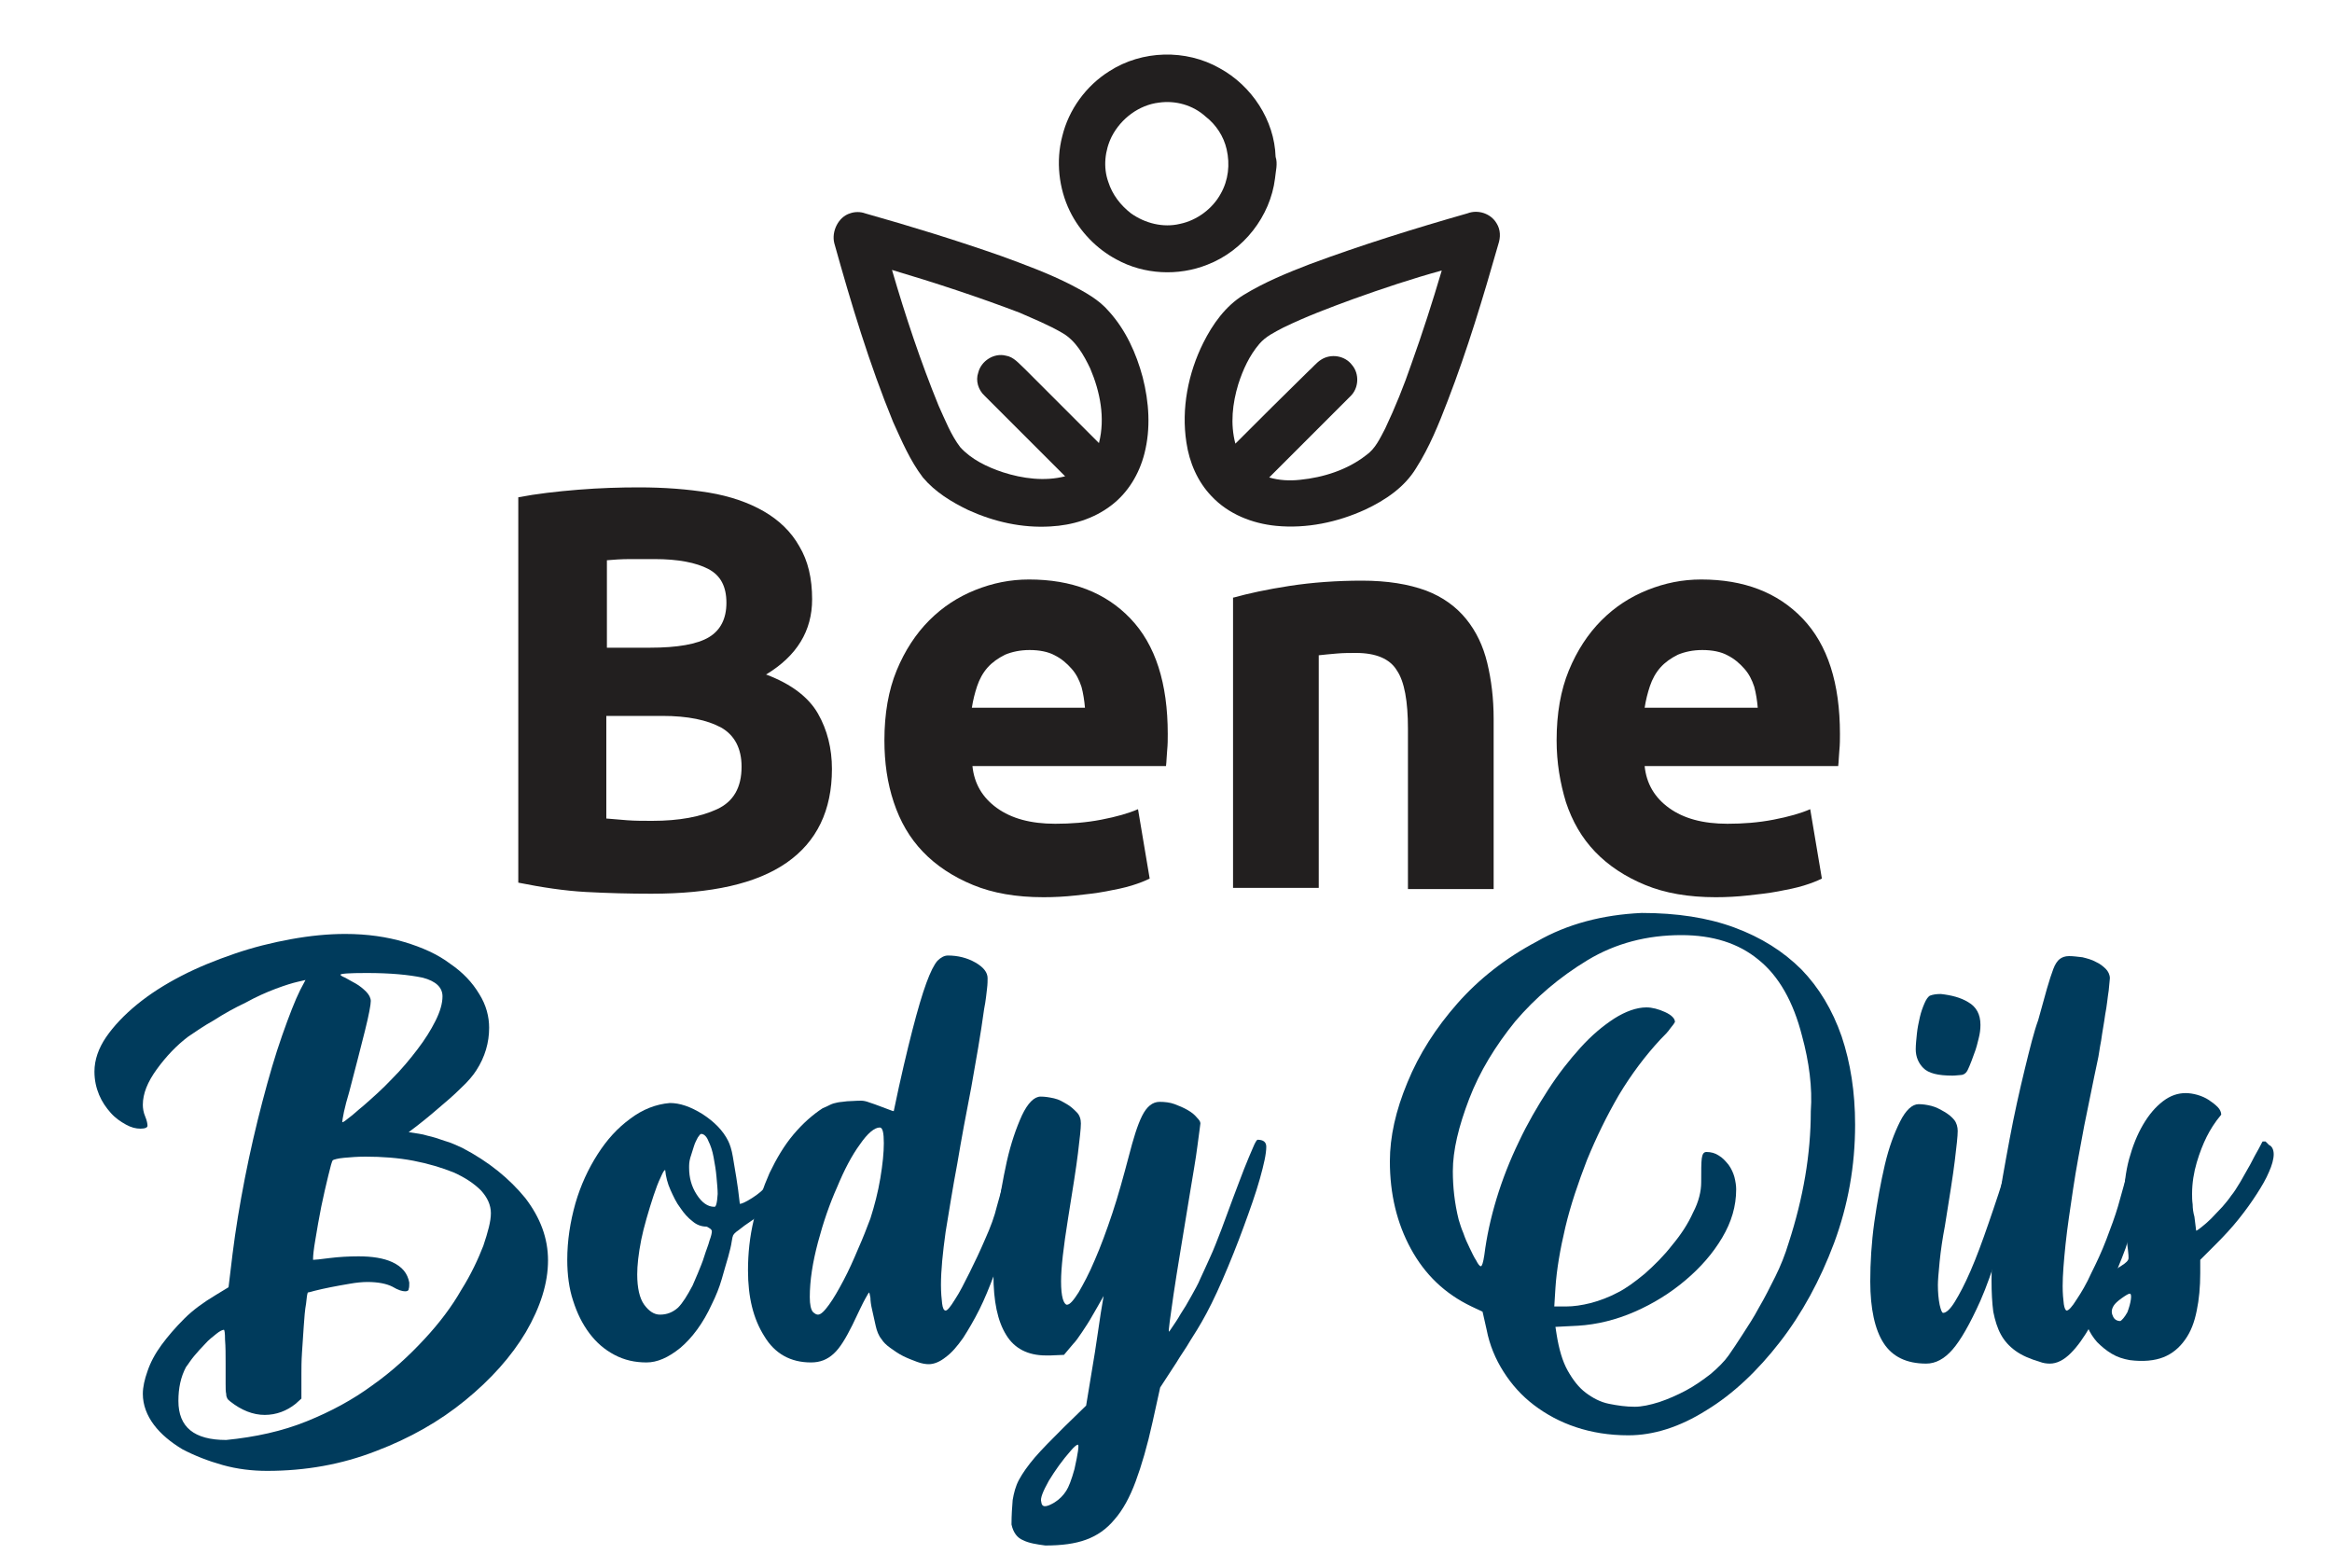
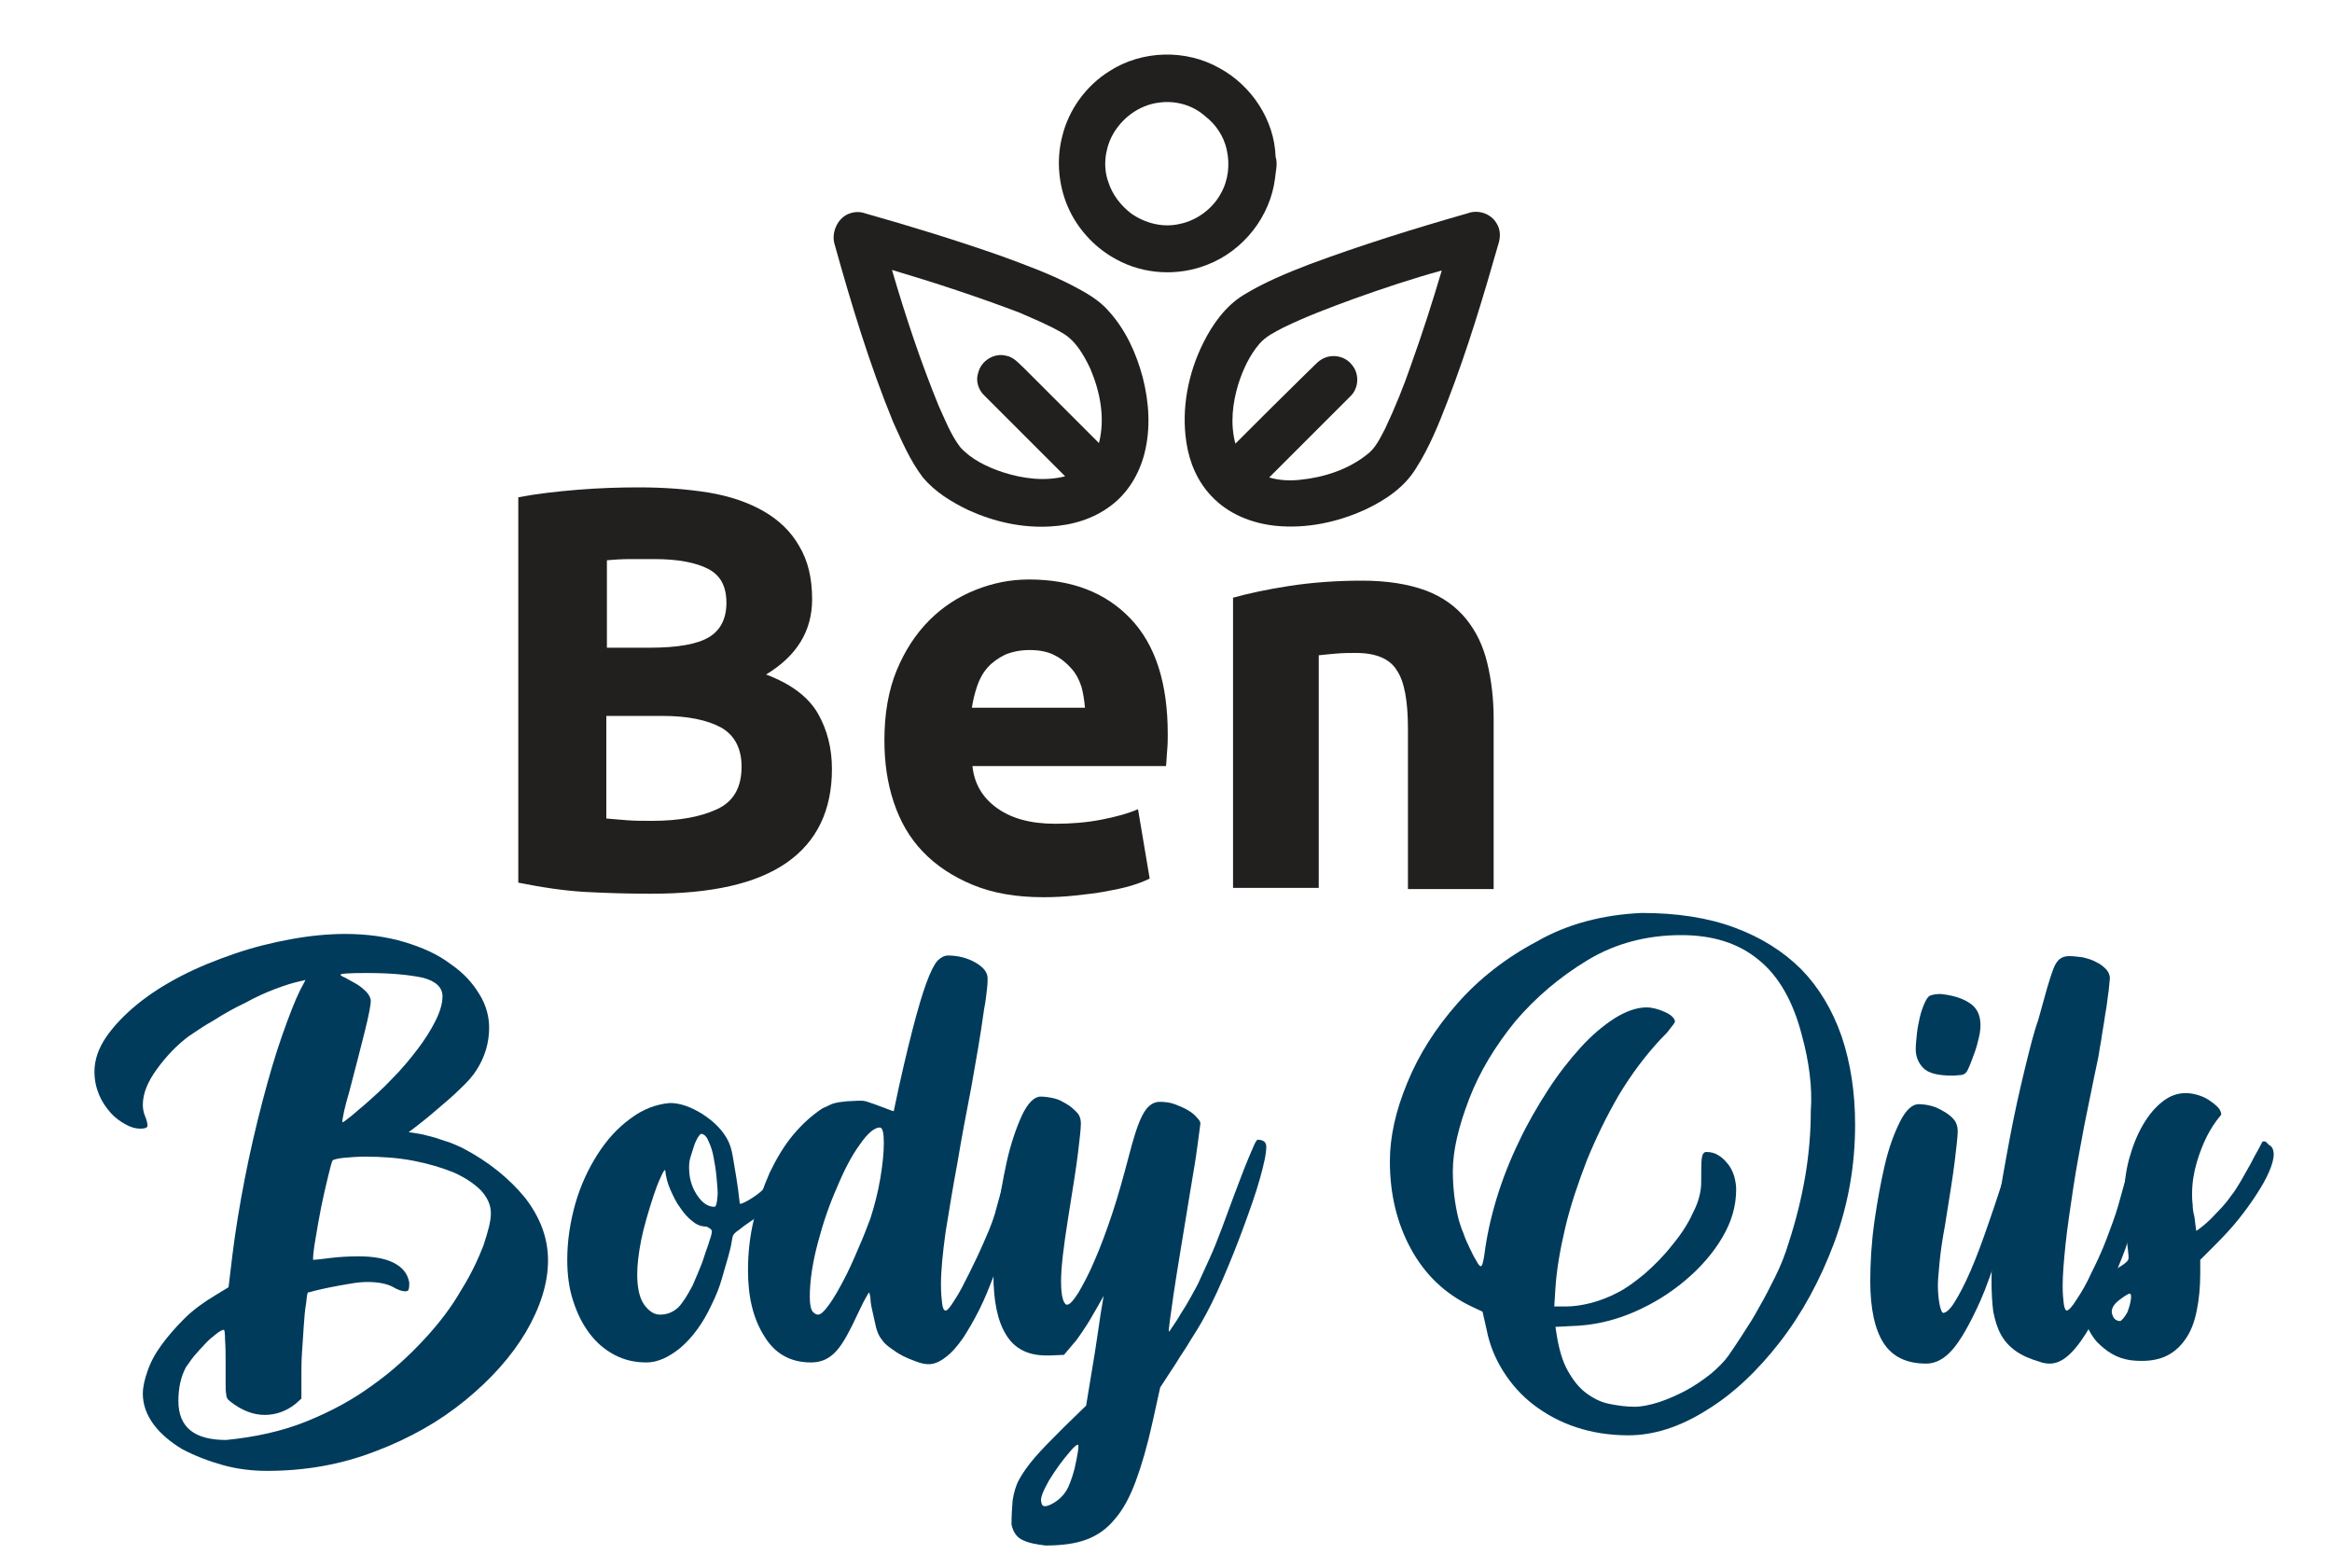
<svg xmlns="http://www.w3.org/2000/svg" version="1.1" id="Layer_1" x="0px" y="0px" viewBox="0 0 400 268.9" style="enable-background:new 0 0 400 268.9;" xml:space="preserve">
  <style type="text/css">
	.st0{fill:#221F1F;}
	.st1{fill:none;}
	.st2{fill:#003B5C;}
</style>
  <g>
    <path class="st0" d="M190.3,12.2c5.6-3.6,13.1-3.8,18.9-0.5c5.5,3,9.4,8.9,9.6,15.2c0.4,1.2,0,2.5-0.1,3.7   c-0.8,6.5-5.4,12.4-11.6,14.8c-5,2-10.9,1.7-15.6-0.9c-3.4-1.8-6.3-4.8-8-8.3c-1.9-3.9-2.4-8.6-1.3-12.8   C183.3,18.8,186.3,14.7,190.3,12.2z M198.8,17.6c-3.4,0.4-6.5,2.7-8.1,5.8c-1.2,2.4-1.5,5.3-0.6,7.8c0.7,2.2,2.1,4,3.9,5.4   c2.4,1.7,5.5,2.5,8.4,1.8c2.9-0.6,5.6-2.6,7-5.2c1.3-2.3,1.6-5,1-7.6c-0.5-2.2-1.8-4.2-3.6-5.6C204.6,18,201.6,17.2,198.8,17.6z" />
  </g>
  <g>
    <path class="st0" d="M145.8,36.6c0.8-0.3,1.8-0.3,2.6,0c7.8,2.2,15.6,4.6,23.3,7.3c4.1,1.5,8.2,3,12.1,5c2.3,1.2,4.7,2.5,6.4,4.5   c2.9,3.2,4.7,7.2,5.8,11.3c1.1,4.3,1.4,8.8,0.3,13.1c-0.9,3.5-2.8,6.7-5.7,8.9c-3,2.3-6.7,3.4-10.4,3.6c-4.9,0.3-9.7-0.8-14.1-2.8   c-2.9-1.4-5.7-3.1-7.8-5.6c-2.2-2.9-3.6-6.2-5.1-9.5c-4.1-10-7.2-20.3-10.1-30.7C142.6,39.7,143.8,37.2,145.8,36.6z M153,46.3   c2.3,7.9,4.9,15.7,8,23.3c1.1,2.4,2.1,5,3.7,7.1c1.9,2.1,4.6,3.4,7.3,4.3c3.4,1.1,7.2,1.6,10.7,0.7c-4.6-4.6-9.2-9.2-13.8-13.8   c-1.1-1-1.6-2.6-1.1-4c0.5-2,2.7-3.4,4.7-2.9c1.4,0.2,2.3,1.4,3.3,2.3c4.2,4.2,8.5,8.5,12.7,12.7c1.1-4.3,0.2-8.8-1.5-12.8   c-1.1-2.3-2.5-4.8-4.8-6.1c-2.4-1.4-4.9-2.4-7.4-3.5C167.7,50.9,160.4,48.5,153,46.3z" />
  </g>
  <g>
    <path class="st0" d="M251.7,36.6c1.8-0.7,4,0,5,1.7c0.7,1.1,0.7,2.4,0.3,3.6c-2.6,9.1-5.3,18.1-8.7,26.9c-1.5,3.9-3.1,7.9-5.4,11.5   c-2,3.3-5.3,5.5-8.7,7.1c-4.8,2.2-10.1,3.3-15.3,2.8c-4.1-0.4-8.2-2-11.1-5.1c-2.4-2.5-3.8-5.8-4.3-9.2c-0.9-5.8,0.3-11.9,2.9-17.1   c1.6-3.2,3.8-6.3,6.9-8.2c3.6-2.2,7.5-3.8,11.4-5.3C233.6,42,242.6,39.2,251.7,36.6z M232.1,51.3c-4.1,1.5-8.1,3-12,4.9   c-1.5,0.8-3,1.5-4.1,2.8c-1.7,2-2.8,4.4-3.6,6.9c-1,3.3-1.4,6.8-0.5,10.2c4.2-4.2,8.4-8.4,12.6-12.5c0.7-0.6,1.3-1.4,2.1-1.9   c1.7-1.1,4.1-0.7,5.3,0.9c1.3,1.5,1.2,4-0.3,5.4c-4.6,4.6-9.3,9.3-13.9,13.9c1.7,0.5,3.5,0.6,5.3,0.4c4-0.4,8.1-1.7,11.3-4.2   c1.6-1.1,2.4-2.9,3.3-4.6c1.7-3.6,3.2-7.3,4.5-11.1c1.9-5.3,3.6-10.6,5.2-16C242.2,47.8,237.1,49.5,232.1,51.3z" />
  </g>
  <g>
    <rect x="81.1" y="76.1" class="st1" width="242.3" height="98.9" />
    <path class="st0" d="M111.7,153.3c-3.7,0-7.5-0.1-11.2-0.3c-3.7-0.2-7.6-0.8-11.6-1.6V85.3c3.1-0.6,6.6-1,10.3-1.3   s7.2-0.4,10.4-0.4c4.3,0,8.3,0.3,12,0.9c3.6,0.6,6.8,1.7,9.4,3.2c2.6,1.5,4.7,3.5,6.1,6c1.5,2.5,2.2,5.5,2.2,9.1   c0,5.4-2.6,9.7-7.9,12.9c4.3,1.6,7.3,3.9,8.9,6.7c1.6,2.8,2.4,6,2.4,9.5c0,7.1-2.6,12.5-7.8,16.1S122,153.3,111.7,153.3z    M104,111.1h7.5c4.7,0,8.1-0.6,10.1-1.8c2-1.2,3-3.2,3-5.9c0-2.8-1-4.7-3.1-5.8c-2.1-1.1-5.2-1.7-9.2-1.7c-1.3,0-2.7,0-4.2,0   c-1.5,0-2.9,0.1-4,0.2V111.1z M104,122.8v17.6c1.1,0.1,2.3,0.2,3.6,0.3c1.3,0.1,2.8,0.1,4.3,0.1c4.6,0,8.3-0.7,11.1-2   c2.8-1.3,4.2-3.7,4.2-7.3c0-3.1-1.2-5.4-3.5-6.7c-2.4-1.3-5.7-2-10.1-2H104z" />
    <path class="st0" d="M151.7,127c0-4.6,0.7-8.6,2.1-12c1.4-3.4,3.3-6.3,5.6-8.6c2.3-2.3,4.9-4,7.9-5.2c3-1.2,6-1.8,9.2-1.8   c7.3,0,13.1,2.2,17.4,6.7c4.3,4.5,6.4,11.1,6.4,19.8c0,0.9,0,1.8-0.1,2.8c-0.1,1-0.1,1.9-0.2,2.7h-33.2c0.3,3,1.7,5.4,4.2,7.2   c2.5,1.8,5.8,2.7,10,2.7c2.7,0,5.3-0.2,7.9-0.7c2.6-0.5,4.7-1.1,6.3-1.8l2,11.9c-0.8,0.4-1.8,0.8-3.1,1.2c-1.3,0.4-2.8,0.7-4.4,1   c-1.6,0.3-3.3,0.5-5.2,0.7c-1.8,0.2-3.7,0.3-5.5,0.3c-4.7,0-8.7-0.7-12.1-2.1s-6.3-3.3-8.6-5.7c-2.3-2.4-3.9-5.2-5-8.5   C152.2,134.3,151.7,130.8,151.7,127z M186.1,121.4c-0.1-1.2-0.3-2.5-0.6-3.6c-0.4-1.2-0.9-2.2-1.7-3.1c-0.8-0.9-1.7-1.7-2.9-2.3   c-1.1-0.6-2.6-0.9-4.3-0.9c-1.6,0-3,0.3-4.2,0.8c-1.2,0.6-2.2,1.3-3,2.2c-0.8,0.9-1.4,2-1.8,3.2c-0.4,1.2-0.7,2.4-0.9,3.7H186.1z" />
    <path class="st0" d="M211.6,102.5c2.5-0.7,5.7-1.4,9.6-2c3.9-0.6,8.1-0.9,12.4-0.9c4.4,0,8,0.6,11,1.7c2.9,1.1,5.2,2.8,6.9,4.9   c1.7,2.1,2.9,4.6,3.6,7.5c0.7,2.9,1.1,6.1,1.1,9.6v29.2h-14.7V125c0-4.7-0.6-8.1-1.9-10c-1.2-2-3.6-3-7-3c-1,0-2.2,0-3.3,0.1   c-1.2,0.1-2.2,0.2-3.1,0.3v39.9h-14.7V102.5z" />
-     <path class="st0" d="M267,127c0-4.6,0.7-8.6,2.1-12s3.3-6.3,5.6-8.6c2.3-2.3,4.9-4,7.9-5.2c3-1.2,6-1.8,9.2-1.8   c7.3,0,13.1,2.2,17.4,6.7c4.3,4.5,6.4,11.1,6.4,19.8c0,0.9,0,1.8-0.1,2.8c-0.1,1-0.1,1.9-0.2,2.7h-33.2c0.3,3,1.7,5.4,4.2,7.2   c2.5,1.8,5.8,2.7,10,2.7c2.7,0,5.3-0.2,7.9-0.7c2.6-0.5,4.7-1.1,6.3-1.8l2,11.9c-0.8,0.4-1.8,0.8-3.1,1.2c-1.3,0.4-2.8,0.7-4.4,1   c-1.6,0.3-3.3,0.5-5.2,0.7c-1.8,0.2-3.7,0.3-5.5,0.3c-4.7,0-8.7-0.7-12.1-2.1c-3.4-1.4-6.3-3.3-8.6-5.7c-2.3-2.4-3.9-5.2-5-8.5   C267.6,134.3,267,130.8,267,127z M301.5,121.4c-0.1-1.2-0.3-2.5-0.6-3.6c-0.4-1.2-0.9-2.2-1.7-3.1c-0.8-0.9-1.7-1.7-2.9-2.3   c-1.1-0.6-2.6-0.9-4.3-0.9c-1.6,0-3,0.3-4.2,0.8c-1.2,0.6-2.2,1.3-3,2.2c-0.8,0.9-1.4,2-1.8,3.2c-0.4,1.2-0.7,2.4-0.9,3.7H301.5z" />
  </g>
  <g>
    <rect x="13.9" y="163.9" class="st1" width="207.4" height="95.6" />
    <path class="st2" d="M24.1,193.6c-0.8,0-1.6-0.2-2.5-0.7s-1.8-1.1-2.6-2c-0.8-0.9-1.5-1.9-2-3.1c-0.5-1.2-0.8-2.5-0.8-4   c0-2,0.7-4,2-5.9c1.3-1.9,3.1-3.8,5.3-5.6s4.7-3.4,7.6-4.9c2.9-1.5,5.9-2.7,9.1-3.8c3.2-1.1,6.4-1.9,9.7-2.5   c3.3-0.6,6.4-0.9,9.3-0.9c3.8,0,7.2,0.5,10.2,1.4c3,0.9,5.7,2.1,7.8,3.7c2.2,1.5,3.8,3.2,5,5.2c1.2,1.9,1.7,3.9,1.7,5.8   c0,2.5-0.7,5-2.2,7.3c-0.5,0.8-1.4,1.9-2.7,3.1c-1.2,1.2-2.5,2.3-3.8,3.4c-1.5,1.3-3.2,2.7-5.1,4.1c1.2,0.2,2.3,0.3,3.2,0.6   c0.9,0.2,1.9,0.5,3,0.9c1.1,0.3,2.1,0.8,3,1.2c4.6,2.4,8.1,5.3,10.8,8.6c2.6,3.4,3.9,6.9,3.9,10.7c0,3.9-1.3,8-3.8,12.3   c-2.5,4.2-6,8.1-10.4,11.7c-4.4,3.6-9.5,6.5-15.3,8.7c-5.9,2.3-12.1,3.4-18.7,3.4c-2.5,0-5.1-0.3-7.6-1c-2.5-0.7-4.8-1.6-6.9-2.7   c-2-1.2-3.7-2.6-4.9-4.2c-1.2-1.6-1.9-3.4-1.9-5.3c0-1.2,0.3-2.5,0.8-3.9c0.5-1.5,1.3-3,2.4-4.5c1.1-1.5,2.4-3,3.9-4.5   c1.5-1.5,3.3-2.8,5.3-4l2.3-1.4l0.7-5.8c0.5-4,1.2-8.3,2.1-12.9c0.9-4.6,1.9-8.9,3-13.1c1.1-4.2,2.2-8,3.4-11.4   c1.2-3.4,2.2-6,3.1-7.8l0.9-1.7l-1.3,0.3c-0.9,0.2-2.2,0.6-3.8,1.2s-3.4,1.4-5.2,2.4c-1.9,0.9-3.7,1.9-5.4,3c-1.8,1-3.2,2-4.4,2.8   c-2,1.5-3.8,3.4-5.4,5.6c-1.6,2.2-2.4,4.2-2.4,6.1c0,0.6,0.1,1.3,0.4,2c0.3,0.7,0.4,1.3,0.4,1.6C25.3,193.4,24.9,193.6,24.1,193.6z    M70.2,220c0,0.5,0,0.8-0.1,1.1c0,0.3-0.3,0.4-0.6,0.4c-0.5,0-1.2-0.2-2.2-0.8c-1-0.5-2.4-0.8-4.3-0.8c-0.8,0-1.9,0.1-3,0.3   c-1.2,0.2-2.3,0.4-3.3,0.6s-1.9,0.4-2.7,0.6c-0.7,0.2-1.1,0.3-1.2,0.3c-0.1,0.2-0.2,0.8-0.3,1.9c-0.2,1.1-0.3,2.4-0.4,3.9   c-0.1,1.5-0.2,3-0.3,4.5c-0.1,1.5-0.1,2.7-0.1,3.6v4.3l-1,0.9c-1.5,1.2-3.3,1.9-5.3,1.9c-2,0-4-0.8-5.9-2.3   c-0.2-0.2-0.4-0.3-0.5-0.5c-0.1-0.2-0.2-0.4-0.2-0.8c-0.1-0.4-0.1-1-0.1-1.8c0-0.8,0-1.9,0-3.4c0-1.5,0-2.9-0.1-4.1   c0-1.2-0.1-1.7-0.2-1.7c-0.2,0-0.7,0.2-1.3,0.7c-0.6,0.5-1.3,1-1.9,1.7c-0.7,0.7-1.3,1.4-1.9,2.1c-0.6,0.7-1,1.4-1.4,1.9   c-0.9,1.7-1.3,3.6-1.3,5.8c0,4.5,2.7,6.7,8.2,6.7c5-0.5,9.6-1.5,13.8-3.2c4.2-1.7,7.9-3.7,11.3-6.2c3.4-2.4,6.3-5.1,8.9-7.9   c2.6-2.8,4.7-5.6,6.3-8.4c1.7-2.7,2.9-5.3,3.8-7.6c0.8-2.4,1.3-4.2,1.3-5.6s-0.6-2.7-1.7-3.9c-1.2-1.2-2.7-2.2-4.7-3.1   c-2-0.8-4.3-1.5-6.9-2c-2.6-0.5-5.4-0.7-8.2-0.7c-1.4,0-2.6,0.1-3.7,0.2c-1.1,0.1-1.7,0.3-1.9,0.4c-0.2,0.2-0.4,1.1-0.8,2.7   c-0.4,1.6-0.8,3.4-1.2,5.3c-0.4,2-0.7,3.8-1,5.6c-0.3,1.7-0.4,2.8-0.4,3.3v0.2c0.3,0,1.3-0.1,2.8-0.3c1.6-0.2,3.3-0.3,5-0.3   c2.3,0,4.3,0.3,5.8,1C69,217.3,69.9,218.4,70.2,220z M62.9,166.9c-3,0-4.5,0.1-4.5,0.3c0,0.1,0.3,0.3,0.8,0.5   c0.5,0.3,1.1,0.6,1.8,1c0.7,0.4,1.3,0.9,1.8,1.4c0.5,0.5,0.8,1.1,0.8,1.6c0,0.6-0.3,2.3-1,5.1c-0.7,2.8-1.6,6.3-2.7,10.5   c-0.4,1.3-0.7,2.5-0.9,3.4c-0.2,1-0.3,1.6-0.3,1.8c0.2,0,0.6-0.3,1.2-0.8c0.7-0.5,1.4-1.2,2.4-2c1.6-1.4,3.3-2.9,4.9-4.6   c1.7-1.7,3.1-3.4,4.4-5.1c1.3-1.7,2.3-3.3,3.1-4.9c0.8-1.6,1.2-3,1.2-4.2c0-1.5-1.1-2.6-3.4-3.2C70.1,167.2,67,166.9,62.9,166.9z" />
    <path class="st2" d="M136.1,195.9c0.3,0,0.6,0.1,0.9,0.4c0.3,0.3,0.4,0.6,0.4,1.1c0,0.5-0.1,1.2-0.3,1.9c-0.2,0.7-0.5,1.4-0.9,2.1   c-0.3,0.7-0.7,1.3-1,1.9c-0.3,0.6-0.5,1-0.7,1.2c-0.9,1.1-1.8,2-2.8,2.8c-1,0.8-1.9,1.5-2.8,2.1c-0.9,0.6-1.6,1.1-2.2,1.6   c-0.6,0.4-1,0.8-1,1.1c0-0.1-0.1,0.2-0.2,0.9c-0.1,0.7-0.3,1.5-0.6,2.6c-0.3,1.1-0.7,2.3-1.1,3.8c-0.4,1.4-1,2.9-1.7,4.3   c-1.5,3.3-3.4,5.8-5.4,7.5c-2.1,1.7-4,2.5-5.8,2.5c-2,0-3.8-0.4-5.5-1.3c-1.7-0.9-3.1-2.1-4.3-3.7c-1.2-1.6-2.1-3.4-2.8-5.6   c-0.7-2.1-1-4.5-1-7c0-3.3,0.5-6.5,1.4-9.7c0.9-3.1,2.2-5.9,3.8-8.4c1.6-2.5,3.4-4.5,5.6-6.1c2.1-1.6,4.4-2.5,6.8-2.7   c1.7,0,3.5,0.6,5.6,1.9c2,1.3,3.5,2.8,4.4,4.6c0.3,0.6,0.6,1.5,0.8,2.7c0.2,1.2,0.4,2.4,0.6,3.6c0.2,1.2,0.4,2.7,0.6,4.5   c0.3,0,1-0.3,2.1-1c1.1-0.7,1.9-1.4,2.5-2.1c0.3-0.4,0.7-1,1.2-1.8c0.5-0.8,1-1.6,1.4-2.4c0.4-0.8,0.8-1.5,1.2-2.2   c0.3-0.7,0.6-1,0.6-1.1H136.1z M118.8,220.5c0.2-0.5,0.5-1.2,0.9-2.1c0.4-1,0.8-1.9,1.1-2.9c0.3-1,0.7-1.9,0.9-2.7   c0.3-0.8,0.4-1.3,0.4-1.6s-0.3-0.5-0.9-0.8c-0.9,0-1.7-0.3-2.4-0.9c-0.8-0.6-1.5-1.4-2.1-2.3c-0.7-0.9-1.2-2-1.7-3.1   s-0.8-2.3-0.9-3.4c-0.2,0-0.4,0.4-0.8,1.3c-0.4,0.8-0.8,1.9-1.2,3.1c-0.4,1.2-0.8,2.5-1.2,3.9c-0.4,1.4-0.7,2.6-0.9,3.6   c-0.5,2.5-0.7,4.5-0.7,6c0,2.3,0.4,4.1,1.2,5.2s1.7,1.7,2.7,1.7c1.2,0,2.2-0.4,3.1-1.2C117.1,223.5,117.9,222.2,118.8,220.5z    M123.1,204.8c0-0.8-0.1-1.7-0.2-2.9s-0.3-2.3-0.5-3.4c-0.2-1.1-0.5-2-0.9-2.8c-0.3-0.8-0.8-1.2-1.2-1.2c-0.2,0-0.3,0.2-0.6,0.6   c-0.2,0.4-0.5,0.9-0.7,1.6c-0.2,0.6-0.4,1.3-0.6,1.9c-0.2,0.7-0.2,1.2-0.2,1.7c0,1.7,0.4,3.2,1.3,4.6c0.9,1.4,1.9,2.1,3,2.1   C122.8,207.1,123,206.4,123.1,204.8z" />
    <path class="st2" d="M172.1,214.5c-0.2,0.2-0.4,0.8-0.6,1.6c-0.3,0.8-0.6,1.7-1,2.6c-0.8,2.1-1.6,4.1-2.5,5.9s-1.9,3.5-2.8,4.9   c-1,1.4-1.9,2.5-3,3.3c-1,0.8-2,1.2-2.9,1.2c-0.5,0-1.2-0.1-2-0.4c-0.8-0.3-1.6-0.6-2.4-1c-0.8-0.4-1.5-0.9-2.2-1.4   c-0.7-0.5-1.2-1-1.5-1.5c-0.5-0.6-0.8-1.4-1-2.3s-0.4-1.8-0.6-2.7c-0.2-0.8-0.3-1.6-0.3-2.1c-0.1-0.6-0.2-0.9-0.2-0.9   c-0.1,0-0.3,0.4-0.7,1.1c-0.4,0.7-1.1,2.2-2.2,4.5c-1.1,2.2-2.1,3.9-3.2,4.9s-2.3,1.5-3.9,1.5c-3.5,0-6.2-1.5-8-4.5   c-1.9-3-2.8-6.7-2.8-11.3c0-2.9,0.3-5.8,1-8.7c0.7-2.9,1.6-5.5,2.7-8c1.2-2.5,2.5-4.7,4.1-6.6c1.6-1.9,3.3-3.4,5-4.5   c0.5-0.2,0.9-0.4,1.3-0.6c0.4-0.2,0.8-0.3,1.3-0.4c0.5-0.1,1-0.1,1.6-0.2c0.6,0,1.4-0.1,2.4-0.1c0.4,0,0.9,0.1,1.4,0.3   c0.6,0.2,1.2,0.4,1.7,0.6s1.1,0.4,1.6,0.6c0.5,0.2,0.8,0.3,0.9,0.3c1.2-5.8,2.3-10.4,3.2-13.9c0.9-3.5,1.7-6.2,2.4-8.1   c0.7-1.9,1.3-3.1,1.9-3.8c0.6-0.6,1.2-0.9,1.8-0.9c1.7,0,3.3,0.4,4.7,1.2c1.4,0.8,2.1,1.7,2.1,2.7c0,0.4,0,1-0.1,1.8   c-0.1,0.8-0.2,2-0.5,3.5c-0.6,4.4-1.4,8.9-2.2,13.4c-0.9,4.6-1.7,8.9-2.4,13.1c-0.8,4.2-1.4,8.1-2,11.7c-0.5,3.6-0.8,6.6-0.8,9.1   c0,1.3,0.1,2.4,0.2,3.2c0.1,0.8,0.3,1.2,0.6,1.2c0.3,0,0.8-0.6,1.6-1.9c0.8-1.2,1.6-2.8,2.5-4.6c0.9-1.8,1.8-3.7,2.7-5.8   c0.9-2,1.6-3.9,2-5.6c1-3.6,1.8-6.4,2.3-8.3c0.5-1.9,1.2-2.9,2.1-2.9c0.4,0,0.8,0.2,1.1,0.5c0.3,0.3,0.5,0.7,0.5,1   c0,0.4-0.2,1.4-0.6,3.1c-0.4,1.7-0.9,3.5-1.4,5.4c-0.5,2-1.1,3.8-1.6,5.5C172.7,213,172.3,214.1,172.1,214.5z M149.3,209   c0.7-2.2,1.3-4.5,1.7-6.9c0.4-2.4,0.6-4.4,0.6-6c0-1.8-0.2-2.7-0.7-2.7c-0.9,0-2.1,1-3.4,2.9c-1.4,1.9-2.7,4.4-3.9,7.3   c-1.3,2.9-2.4,6.1-3.3,9.5c-0.9,3.4-1.4,6.5-1.4,9.4c0,1.3,0.2,2.1,0.5,2.5c0.3,0.3,0.6,0.5,0.9,0.5c0.5,0,1.1-0.6,1.9-1.7   c0.8-1.1,1.6-2.5,2.5-4.2c0.9-1.7,1.7-3.5,2.5-5.4C148,212.4,148.7,210.6,149.3,209z" />
    <path class="st2" d="M205.9,192.7c0,0.2-0.2,1.4-0.5,3.8c-0.3,2.4-0.8,5.1-1.3,8.2c-1.2,7.4-2.2,13.2-2.8,17.3   c-0.6,4.1-0.9,6.3-0.8,6.4c0,0.1,0.2-0.2,0.6-0.8c0.4-0.6,0.9-1.3,1.4-2.2c0.6-0.9,1.2-1.9,1.8-3c0.6-1.1,1.2-2.1,1.6-3.1   c0.4-0.8,0.9-2,1.6-3.5c0.7-1.5,1.3-3.1,2-4.9c0.7-1.8,1.3-3.6,2-5.4s1.3-3.5,1.9-5c0.6-1.5,1.1-2.7,1.5-3.6c0.4-1,0.7-1.4,0.8-1.4   c1,0,1.5,0.4,1.5,1.2c0,1.2-0.4,3-1.1,5.5c-0.7,2.5-1.7,5.3-2.8,8.3c-1.1,3-2.3,6-3.6,9c-1.3,3-2.5,5.4-3.6,7.3   c-0.4,0.7-1,1.7-1.9,3.1c-0.8,1.4-1.7,2.6-2.4,3.8l-2.8,4.3l-1.3,5.9c-0.9,4.1-1.9,7.5-2.9,10.2c-1,2.7-2.2,4.9-3.6,6.5   c-1.4,1.7-3,2.8-4.9,3.5c-1.9,0.7-4.2,1-7,1c-1.5-0.2-2.8-0.4-3.8-0.9c-1-0.4-1.7-1.3-2-2.7c0-1.6,0.1-3,0.2-4.2   c0.2-1.2,0.5-2.4,1.1-3.5s1.5-2.4,2.7-3.8c1.2-1.4,2.9-3.1,5-5.2l3.8-3.7l1.5-9.1c0.4-2.5,0.7-4.8,1-6.7c0.3-1.9,0.5-2.9,0.5-3   c-0.8,1.4-1.4,2.5-2,3.5c-0.5,0.9-1.1,1.8-1.7,2.7c-0.6,0.9-1.1,1.6-1.5,2l-1.6,1.9l-2.3,0.1h-0.8c-3.1,0-5.4-1.2-6.8-3.5   c-1.5-2.4-2.2-5.8-2.2-10.4c0-2.8,0.2-5.9,0.6-9.4c0.4-3.5,1-6.8,1.7-10c0.7-3.1,1.6-5.7,2.6-7.9c1-2.1,2.1-3.2,3.2-3.2   c0.7,0,1.4,0.1,2.3,0.3s1.5,0.6,2.2,1c0.7,0.4,1.2,0.9,1.7,1.4c0.5,0.5,0.7,1.2,0.7,1.9c0,0.9-0.2,2.6-0.5,5.1   c-0.3,2.5-0.9,6.2-1.7,11.2c-0.4,2.5-0.7,4.6-0.9,6.4c-0.2,1.8-0.3,3.2-0.3,4.4c0,1.3,0.1,2.3,0.3,3s0.5,1,0.7,1   c0.5,0,1.1-0.7,2-2.1c0.8-1.4,1.8-3.2,2.8-5.6c1-2.3,2-5,3-8c1-3,1.9-6.3,2.8-9.7c0.8-3.1,1.5-5.4,2.3-7c0.8-1.6,1.8-2.4,3-2.4   c0.9,0,1.8,0.1,2.6,0.4c0.8,0.3,1.5,0.6,2.2,1c0.7,0.4,1.2,0.8,1.6,1.3C205.7,192.1,205.9,192.4,205.9,192.7z M184.3,252   c0.6-2.7,0.8-4.1,0.6-4.2c-0.2,0-0.6,0.3-1.2,1c-1.5,1.7-2.7,3.4-3.8,5.2c-1,1.8-1.5,3-1.3,3.6c0.1,1,0.8,1,2.3,0.1   c0.8-0.5,1.5-1.2,2-2C183.3,255.1,183.8,253.8,184.3,252z" />
  </g>
  <g>
    <rect x="235.5" y="163.9" class="st1" width="161.5" height="95.6" />
    <path class="st2" d="M281.6,156.6c6,0,11.3,0.8,15.9,2.5c4.6,1.7,8.4,4.1,11.5,7.2c3,3.1,5.3,6.9,6.9,11.5   c1.5,4.5,2.3,9.5,2.3,15.1c0,7.1-1.2,13.8-3.6,20.3c-2.4,6.4-5.5,12.1-9.3,17c-3.8,4.9-8,8.9-12.6,11.7c-4.6,2.9-9.1,4.3-13.4,4.3   c-3.3,0-6.3-0.5-9-1.4c-2.7-0.9-5.1-2.2-7.2-3.8s-3.8-3.5-5.2-5.7c-1.4-2.2-2.4-4.6-2.9-7.2l-0.7-3.1l-1.9-0.9   c-4.6-2.2-8-5.5-10.4-9.9c-2.4-4.4-3.6-9.4-3.6-15c0-4.2,1-8.7,3-13.5c2-4.9,4.9-9.4,8.6-13.6c3.7-4.2,8.3-7.8,13.6-10.6   C268.8,158.5,274.9,156.9,281.6,156.6z M309.1,177.7c-1.5-5.9-4-10.3-7.5-13.1c-3.4-2.8-7.8-4.2-13.2-4.2c-5.9,0-11.3,1.4-16.1,4.3   c-4.8,2.9-8.9,6.4-12.4,10.5c-3.4,4.2-6.1,8.6-7.9,13.3c-1.8,4.7-2.8,8.8-2.8,12.4c0,2.7,0.3,5.5,1,8.3c0.2,0.6,0.4,1.4,0.8,2.3   c0.3,0.9,0.7,1.8,1.1,2.6c0.4,0.8,0.7,1.5,1.1,2.1c0.3,0.6,0.6,1,0.8,1c0.2,0,0.4-0.6,0.6-1.9c0.4-3.2,1.1-6.4,2.1-9.7   c1-3.3,2.3-6.6,3.8-9.7c1.5-3.2,3.2-6.1,5-8.9c1.8-2.8,3.7-5.2,5.6-7.3s3.8-3.7,5.8-5c1.9-1.2,3.8-1.9,5.5-1.9c1,0,2.1,0.3,3.2,0.8   c1.1,0.5,1.7,1.1,1.7,1.7c-0.1,0.2-0.3,0.5-0.8,1.1c-0.4,0.6-1,1.2-1.7,1.9c-2.6,2.8-5,6-7.1,9.5c-2.1,3.6-3.9,7.3-5.5,11.2   c-1.5,3.9-2.8,7.7-3.7,11.5c-0.9,3.8-1.5,7.3-1.7,10.4l-0.2,3.2h2c1.3,0,2.7-0.2,4.3-0.6c1.5-0.4,3.1-1,4.6-1.8   c1.4-0.7,2.9-1.8,4.6-3.2c1.7-1.5,3.3-3.1,4.7-4.9c1.5-1.8,2.7-3.6,3.6-5.6c1-1.9,1.4-3.7,1.4-5.2c0-2,0-3.4,0.1-4.1   c0.1-0.7,0.3-1.1,0.8-1.1c0.8,0,1.5,0.2,2.1,0.6c0.7,0.4,1.2,1,1.7,1.6c0.5,0.7,0.8,1.4,1,2.1c0.2,0.8,0.3,1.5,0.3,2.1   c0,2.9-0.8,5.6-2.4,8.3c-1.6,2.7-3.7,5.1-6.3,7.3c-2.6,2.2-5.5,4-8.7,5.4s-6.5,2.2-9.7,2.4l-3.9,0.2l0.2,1.3c0.4,2.5,1,4.6,1.9,6.2   c0.9,1.6,1.9,2.9,3.1,3.8c1.2,0.9,2.5,1.6,4,1.9c1.5,0.3,2.9,0.5,4.4,0.5c1.2,0,2.6-0.3,4.2-0.8c1.5-0.5,3.1-1.2,4.6-2   c1.5-0.8,2.9-1.8,4.2-2.8c1.3-1.1,2.4-2.2,3.1-3.2c0.7-1,1.5-2.2,2.4-3.6s1.9-2.9,2.8-4.6c1-1.7,1.9-3.5,2.8-5.3s1.7-3.8,2.3-5.8   c2.5-7.7,3.8-15.2,3.8-22.6C310.9,186.6,310.3,182.1,309.1,177.7z" />
    <path class="st2" d="M347.2,196.1c0.2,0.2,0.3,0.6,0.3,1.2c0,0.1-0.2,1-0.6,2.8c-0.4,1.8-0.9,4-1.7,6.5c-0.7,2.6-1.6,5.4-2.5,8.3   c-1,3-1.9,5.7-3,8.2c-1.8,4-3.4,6.8-4.8,8.4c-1.4,1.6-2.9,2.4-4.5,2.4c-3.4,0-5.8-1.2-7.3-3.5c-1.5-2.3-2.3-5.9-2.3-10.6   c0-3.2,0.2-6.6,0.7-10.2c0.5-3.5,1.1-6.8,1.8-9.8c0.7-3,1.6-5.4,2.6-7.4c1-2,2.1-3,3.2-3c0.7,0,1.4,0.1,2.2,0.3   c0.8,0.2,1.5,0.6,2.2,1c0.7,0.4,1.3,0.9,1.7,1.4c0.4,0.5,0.6,1.2,0.6,1.9c0,0.9-0.2,2.6-0.5,5.1c-0.3,2.5-0.9,6.2-1.7,11.2   c-0.4,2.1-0.7,4.1-0.9,6.1c-0.2,2-0.3,3.3-0.3,4c0,1.3,0.1,2.4,0.3,3.4c0.2,0.9,0.4,1.4,0.6,1.4c0.5,0,1.2-0.6,2-1.9   c0.8-1.3,1.7-3,2.7-5.3c1-2.3,2-5,3.1-8.2c1.1-3.2,2.3-6.7,3.4-10.5c0.7-2.3,1.3-3.5,1.9-3.5C346.8,195.8,347,195.9,347.2,196.1z    M331,170.8c0.5-0.2,1.1-0.3,1.9-0.3c1.8,0.2,3.4,0.6,4.7,1.4c1.4,0.8,2.1,2.1,2.1,3.9c0,0.8-0.1,1.5-0.3,2.3   c-0.2,0.8-0.4,1.7-0.8,2.7c-0.3,0.9-0.6,1.6-0.8,2.1c-0.2,0.5-0.4,0.9-0.6,1.1s-0.5,0.4-0.9,0.4c-0.3,0-0.8,0.1-1.4,0.1   c-2.5,0-4.1-0.4-5-1.3c-0.8-0.8-1.3-1.9-1.3-3.2c0-0.8,0.1-1.7,0.2-2.7c0.1-1,0.3-1.9,0.5-2.8c0.2-0.9,0.5-1.7,0.8-2.4   C330.4,171.4,330.7,171,331,170.8z" />
    <path class="st2" d="M359.8,181.9c-0.8,3.7-1.5,7.4-2.3,11.2c-0.7,3.8-1.4,7.4-1.9,10.8c-0.5,3.4-1,6.6-1.3,9.5   c-0.3,2.9-0.5,5.3-0.5,7.2c0,1.3,0.1,2.3,0.2,3.1c0.1,0.7,0.3,1.1,0.5,1.1c0.3,0,0.9-0.6,1.7-1.9c0.8-1.2,1.7-2.7,2.5-4.5   c0.9-1.8,1.8-3.7,2.6-5.8c0.8-2.1,1.5-4,2-5.7c1-3.6,1.8-6.4,2.3-8.3c0.5-1.9,1.2-2.9,2.1-2.9c1.1,0,1.6,0.5,1.6,1.5   c0,0.4-0.2,1.4-0.6,2.9c-0.4,1.5-0.8,3.2-1.4,5.1c-0.5,1.9-1.1,3.6-1.6,5.3c-0.5,1.7-0.9,2.9-1.1,3.6c-0.8,2.2-1.8,4.5-2.8,6.9   c-1,2.4-2.1,4.5-3.2,6.4c-1.1,1.9-2.2,3.5-3.4,4.7c-1.2,1.2-2.4,1.8-3.6,1.8c-0.6,0-1.2-0.1-1.7-0.3c-1.7-0.5-3.1-1.1-4.2-1.9   c-1.1-0.8-1.9-1.7-2.5-2.8c-0.6-1.1-1-2.4-1.3-3.9c-0.2-1.5-0.3-3.3-0.3-5.4c0-3.1,0.3-6.8,0.9-11.2c0.6-4.4,1.4-8.7,2.2-13   c0.8-4.3,1.7-8.3,2.6-12c0.9-3.7,1.6-6.5,2.3-8.4c0.6-2.2,1.1-4,1.5-5.4c0.4-1.4,0.8-2.6,1.1-3.4c0.3-0.8,0.7-1.4,1.1-1.7   c0.4-0.3,0.9-0.5,1.6-0.5s1.4,0.1,2.3,0.2c0.8,0.2,1.6,0.4,2.3,0.8c0.7,0.3,1.3,0.8,1.7,1.2s0.7,1,0.7,1.6c0,0.2-0.1,0.9-0.2,2.1   c-0.2,1.2-0.3,2.6-0.6,4.1c-0.2,1.5-0.5,3-0.7,4.5C360.1,180,360,181.1,359.8,181.9z" />
    <path class="st2" d="M389.2,196.4c0.5,0.2,0.8,0.8,0.8,1.6c0,0.8-0.3,1.9-0.8,3c-0.5,1.2-1.2,2.4-2.1,3.8c-0.9,1.4-1.9,2.8-3.1,4.3   c-1.2,1.5-2.5,2.9-3.9,4.3l-2.7,2.7v2.3c0,2.3-0.2,4.5-0.6,6.4c-0.4,2-1,3.6-2,5s-2.2,2.4-3.7,3c-1.5,0.6-3.5,0.8-5.8,0.5   c-1.1-0.2-2.1-0.5-3.1-1.1c-1-0.6-1.8-1.3-2.5-2c-0.7-0.8-1.2-1.6-1.6-2.5c-0.4-0.9-0.6-1.7-0.6-2.4c0-1.4,0.4-2.6,1.2-3.6   c0.8-1,1.7-1.9,2.6-2.7c0.9-0.8,1.8-1.4,2.6-1.9c0.8-0.5,1.2-0.9,1.2-1.3c0-0.2,0-0.7-0.1-1.4c-0.1-0.7-0.2-1.5-0.3-2.4   c-0.1-0.9-0.2-1.9-0.3-2.9c-0.1-1-0.1-2-0.1-3c0-2.6,0.3-5.1,0.9-7.3c0.6-2.2,1.4-4.2,2.4-5.9c1-1.7,2.1-3,3.4-4   c1.3-1,2.6-1.4,3.9-1.4c0.6,0,1.3,0.1,2,0.3c0.7,0.2,1.4,0.5,2,0.9c0.6,0.4,1.1,0.8,1.5,1.2c0.4,0.4,0.6,0.9,0.6,1.3   c-1.1,1.3-1.9,2.6-2.5,3.8c-0.6,1.2-1.2,2.7-1.7,4.4c-0.5,1.7-0.8,3.5-0.8,5.4c0,0.5,0,1.1,0.1,1.8c0,0.7,0.1,1.4,0.3,2.1   c0.1,0.8,0.2,1.7,0.3,2.4c0.1,0,0.4-0.2,0.9-0.6c0.5-0.4,1.1-0.9,1.7-1.5c0.6-0.6,1.2-1.3,1.9-2c0.6-0.7,1.1-1.3,1.5-1.9   c0.5-0.6,1-1.4,1.6-2.4c0.6-1,1.1-2,1.7-3c0.5-1,1-1.9,1.4-2.6c0.4-0.7,0.6-1.2,0.7-1.3c0.2,0,0.3,0,0.5,0   C388.9,196.1,389,196.2,389.2,196.4z M364.9,225.1c0.3-0.8,0.5-1.5,0.6-2.2c0.1-0.7,0-1-0.2-1s-0.7,0.3-1.4,0.8   c-0.7,0.5-1.1,0.9-1.3,1.2c-0.4,0.6-0.5,1.2-0.2,1.8c0.2,0.6,0.7,0.9,1.3,0.9C363.9,226.5,364.4,226,364.9,225.1z" />
  </g>
  <g>
</g>
  <g>
</g>
  <g>
</g>
  <g>
</g>
  <g>
</g>
  <g>
</g>
</svg>